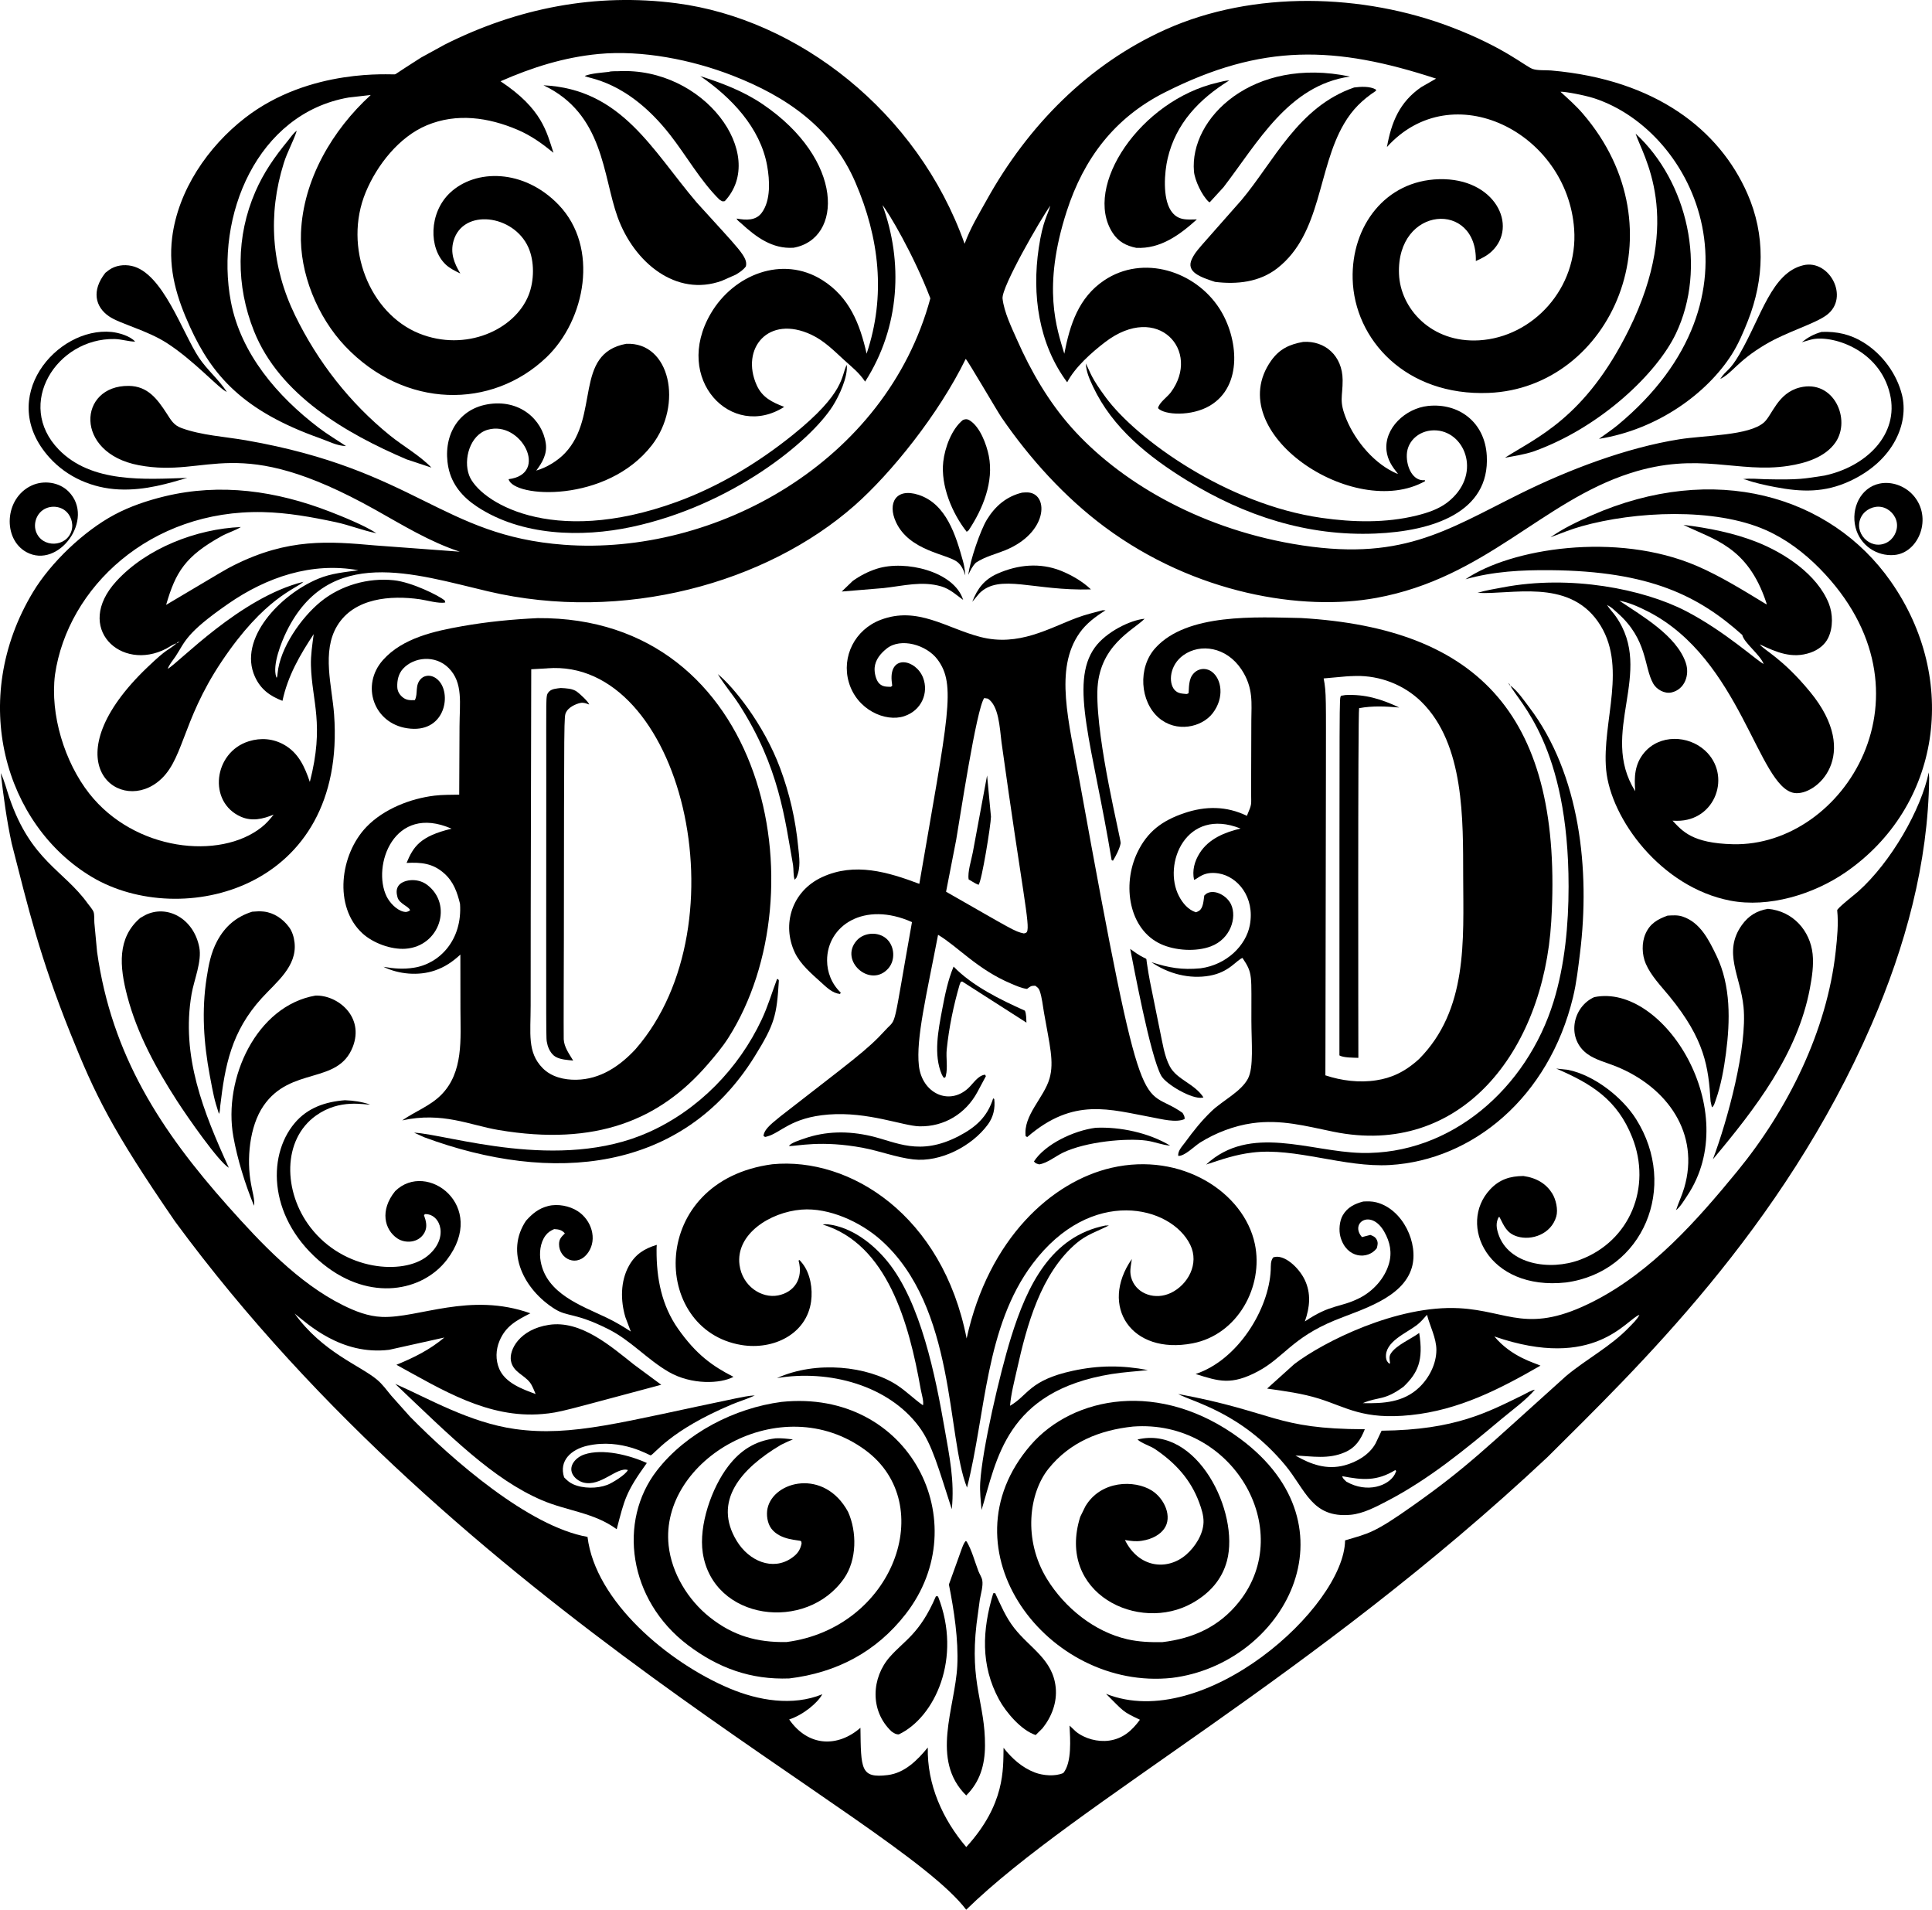
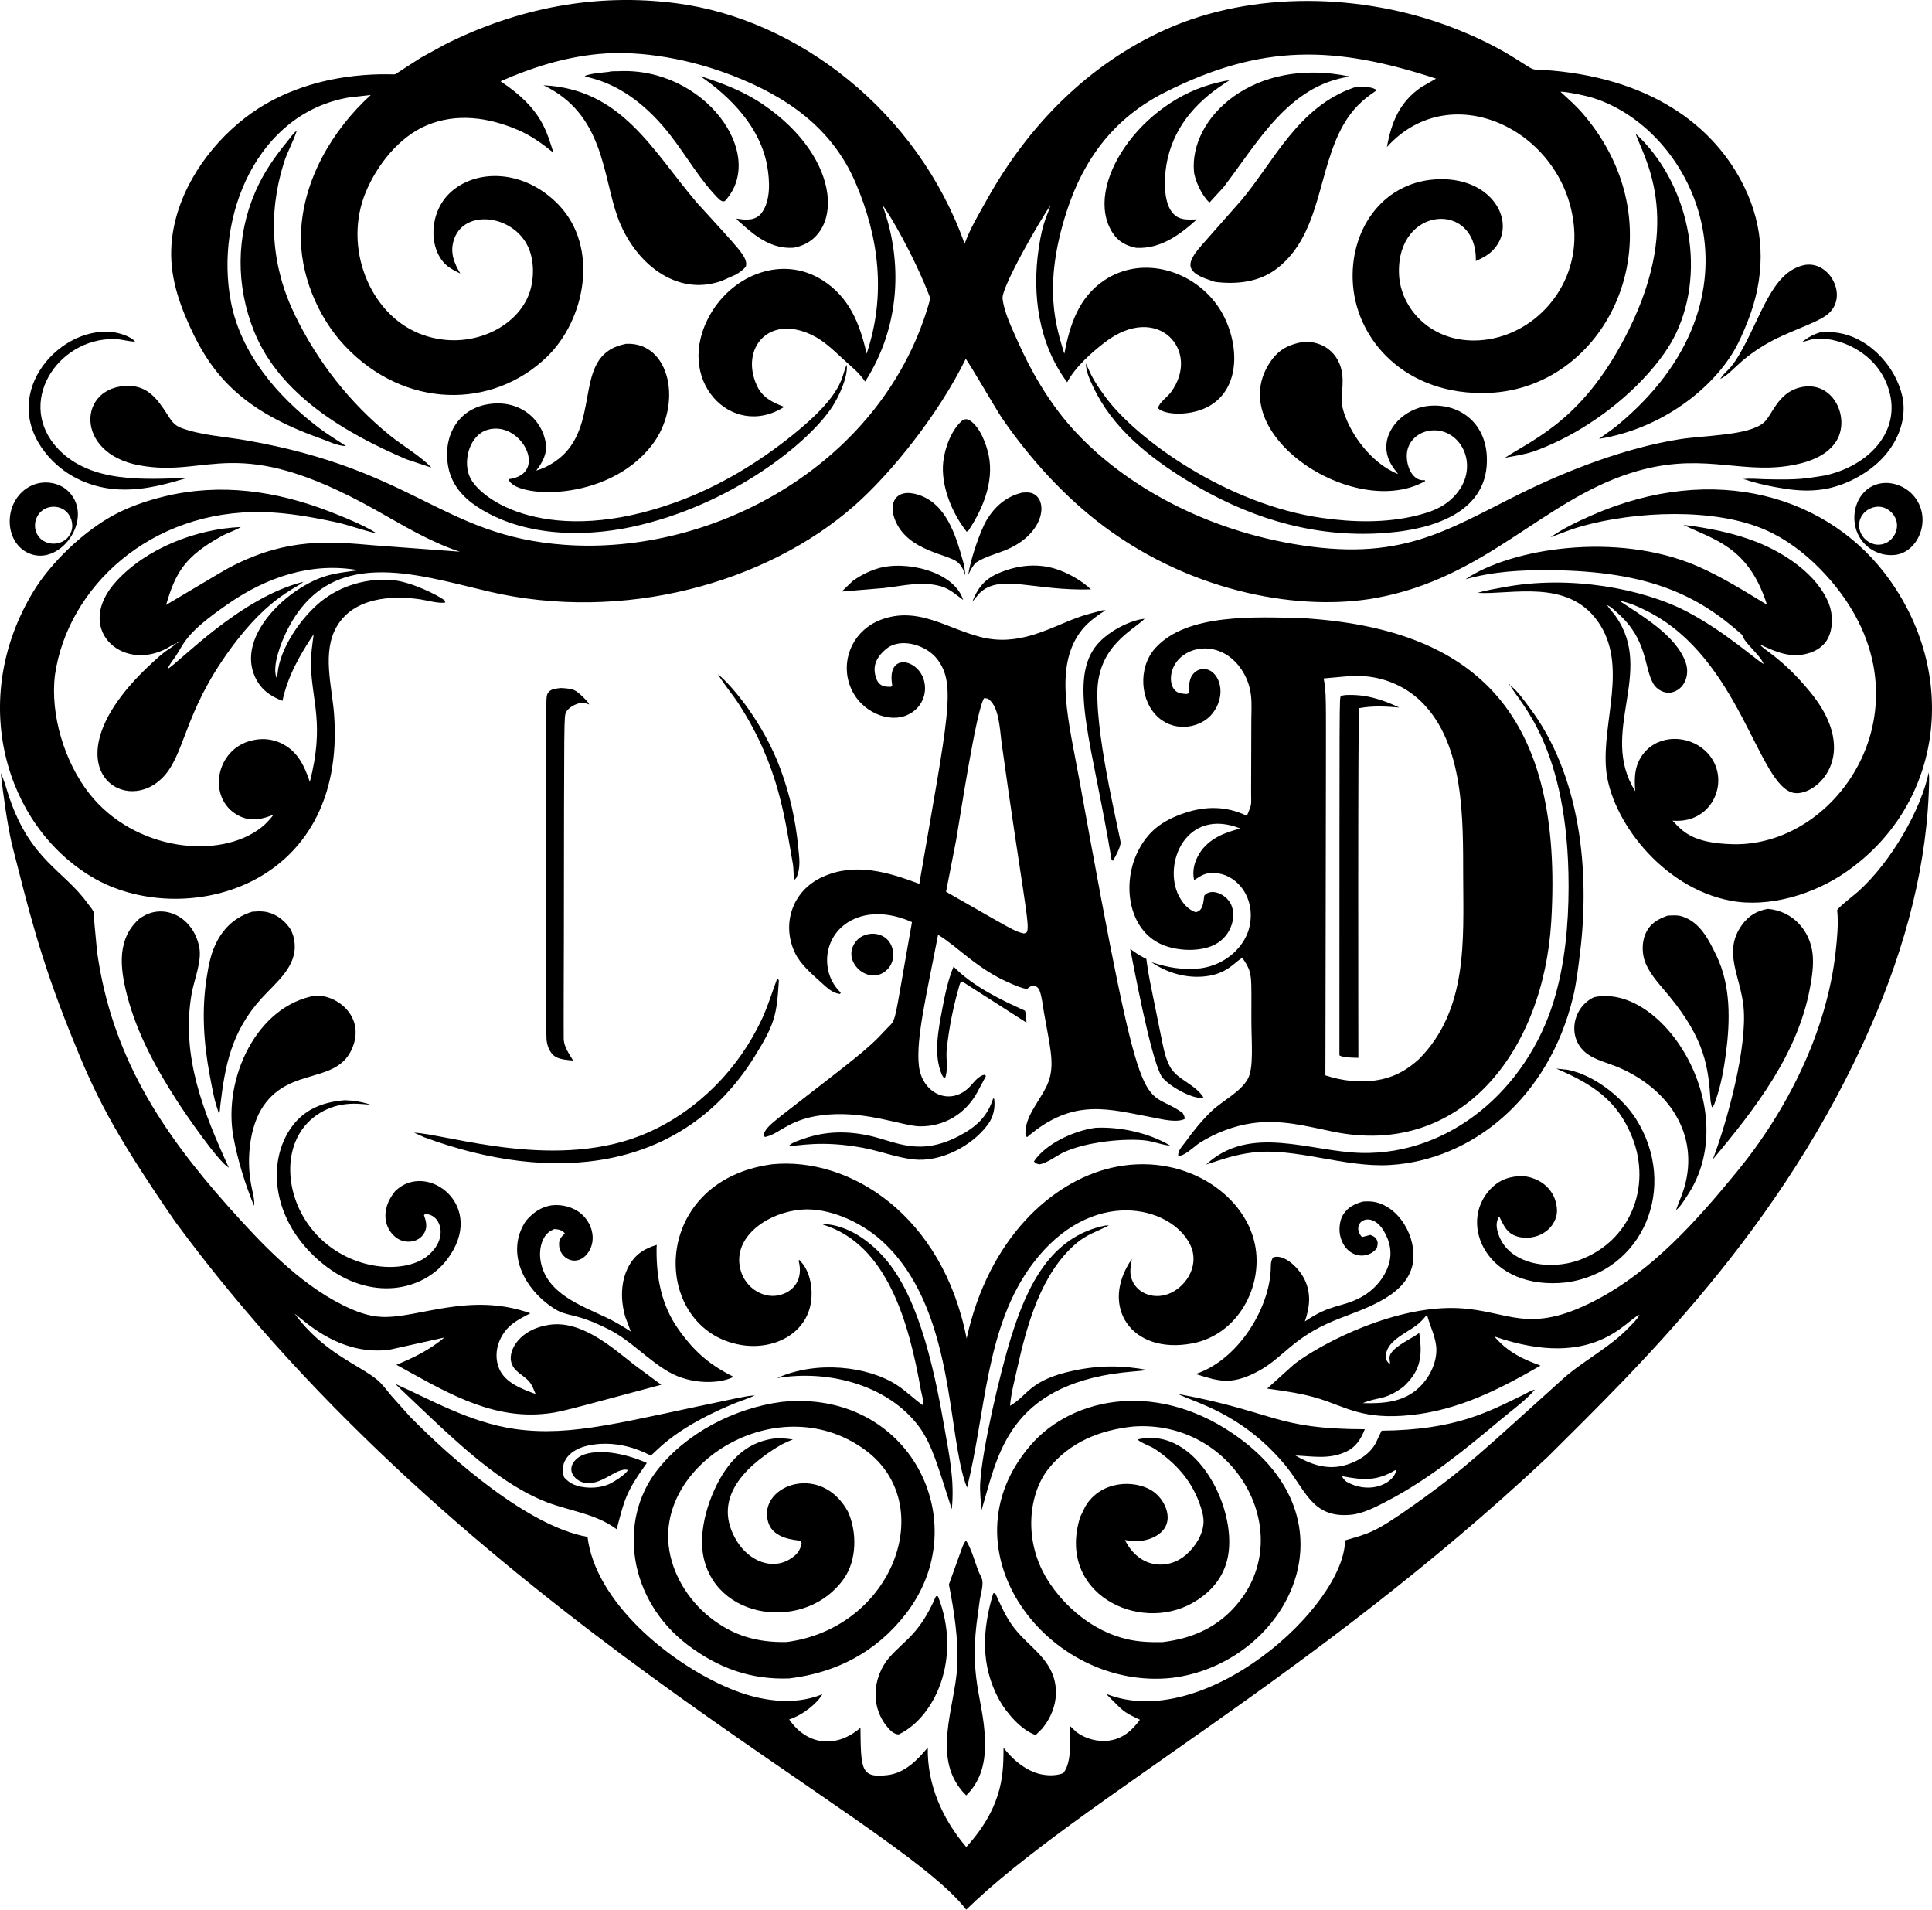
<svg xmlns="http://www.w3.org/2000/svg" version="1.1" id="Layer_1" x="0px" y="0px" viewBox="0 0 5000 4941.285" enable-background="new 0 0 5000 4941.285" xml:space="preserve">
  <g>
    <path d="M237.922,2269.198c229.966,137.095,659.886,34.132,626.707-420.66   c-5.332-73.032-32.414-162.11,7.827-229.045c43.736-72.741,139.089-79.705,214.534-68.884   c16.337,2.342,50.077,12.005,65.384,8.174l-1.429-5.184c-16.488-13.21-85.183-47.271-131.599-52.2   c-66.695-7.087-137.502,13.107-189.544,55.593c-50.215,40.995-105.344,119.573-111.42,185.61   c-0.429,4.694-0.51,6.929-2.306,11.362l-1.276-2.785c-10.225-30.388,13.046-89.134,26.643-116.905   c109.915-224.432,330.72-149.171,521.835-104.175c349.347,82.247,720.415-21.374,948.435-222.233   c94.318-83.085,217.322-235.574,287.535-379.185c4.76,3.03,81.165,134.64,92.859,151.696   c72.598,105.9,163.6,206.381,266.862,283.102c233.689,173.617,512.062,218.447,702.818,183.57   c282.741-51.678,428.654-249.382,657.388-322.776c178.053-57.126,277.793,1.48,409.436-18.914   c44.032-6.827,94.783-22.031,121.492-60.455c41.367-59.524-4.373-164.077-92.109-142.304   c-57.359,14.219-71.394,71.385-92.757,90.359c-38.842,34.501-151.826,33.014-218.999,43.654   c-137.776,21.82-287.993,79.26-412.477,140.972c-193.906,96.138-309.649,177.987-588.051,129.62   c-249.254-43.282-451.635-164.676-573.255-301.735c-58.92-66.404-104.701-145.344-140.38-226.269   c-14.266-32.347-33.435-71.231-37.455-106.665c-3.357-29.557,100.364-208.672,123.548-240.351   c-6.613,24.901-19.171,37.511-29.929,109.865c-17.878,120.109-0.424,247.795,73.649,347.098   c20.011-38.904,63.292-77.21,97.956-103.767c136.887-104.846,249.79,22.728,170.176,129.89   c-8.924,12.016-30.725,26.776-32.995,40.873c16.234,18.068,86.57,21.575,133.875-6.28   c86.479-50.915,73.805-175.901,25.011-251.576c-62.589-97.07-197.49-140.392-298.194-72.899   c-66.527,44.593-88.9,115.078-103.308,189.865c-19.351-65.588-57.879-169.971,6.204-368.445   c44.184-136.839,123.915-242.131,253.948-307.782c252.031-127.244,441.358-120.85,702.023-35.6l-38.674,22.189   c-55.822,38.615-76.874,90.013-88.517,154.837c169.157-187.677,466.855-37.761,484.534,212.417   c10.82,152.948-107.037,279.453-245.795,287.709c-123.722,7.377-204.072-82.263-207.514-171.763   c-6.807-176.884,202.535-190.699,198.85-33.414c14.985-6.765,28.98-13.54,41.113-24.97   c69.233-65.205,9.184-190.531-136.048-186.779c-139.307,3.581-227.494,121.507-223.841,258.3   c4.192,156.509,137.669,303.26,351.914,294.689c315.981-12.624,502.357-422.209,243.515-722.874   c-17.551-20.385-37.843-38.272-57.696-56.362c11.037-0.849,62.73,8.864,87.292,16.885   c265.254,86.624,459.877,515.337,60.802,845.699c-15.311,12.678-32.337,23.684-48.343,35.531   c153.099-24.425,279.883-118.535,343.348-217.902c17.184-26.904,30.388-57.976,42.102-87.635   c42.69-108.114,45.746-222.11-1.551-329.418c-72.144-163.699-235.676-294.454-507.651-318.189   c-13.939-1.216-35.128,0.53-47.833-3.933c-19.518-6.855-72.73-55.38-208.963-107.63   c-229.585-88.05-514.009-96.268-740.87,5.503c-200.621,89.999-356.731,249.832-462.717,440.365   c-22.605,40.645-42.108,72.092-57.644,114.088c-121.401-342.436-432.01-581.43-745.467-622.311   c-209.249-27.29-411.425,12.252-599.628,106.751l-61.501,33.72c-71.855,45.725-64.066,42.461-67.873,43.426   c-6.881,1.742-219.075-17.812-387.441,112.45C538.119,379.37,460.51,492.729,445.449,615.308   c-10.225,83.205,12.265,156.094,46.501,231.075c56.956,124.751,136.439,216.798,336.291,287.591   c23.289,8.246,43.413,19.489,67.267,20.261c-23.909-16.077-47.822-30.097-70.955-47.705   c-106.41-80.976-201.396-191.386-227.014-325.904c-42.221-221.733,68.155-487.241,304.618-528.287l57.379-6.546   c-99.619,90.987-175.039,219.159-180.595,356.518c-4.214,104.211,42.797,217.917,113.971,293.112   c154.419,163.131,380.129,164.051,521.284,29.113c101.028-96.58,137.148-284.612,31.577-394.527   c-89.853-93.529-215.397-93.538-281.49-30.75c-54.333,51.62-55.14,142.819-11.097,184.911   c10.71,10.241,24.893,17.041,38.103,23.465c-15.868-26.582-26.541-52.95-17.495-84.435   c24.243-84.313,155.019-68.58,193.406,16.506c16.439,36.45,15.536,86.95,0.872,123.89   c-35.832,90.264-163.495,147.612-283.347,99.18c-127.983-51.727-197.274-222.679-138.263-365.343   c29.128-70.399,86.517-143.431,158.345-173.334c77.399-32.222,159.248-20.365,234.468,11.65   c35.256,15.004,63.629,35.59,93.15,59.565c-17.882-53.59-28.669-113.184-137.074-185.034   c81.7-35.853,164.273-62.057,253.683-70.581c113.073-10.78,242.173,15.096,347.195,55.992   c139.263,54.232,256.382,134.568,317.403,275.858c62.113,143.829,79.547,293.857,29.148,443.62   c-17.408-77.537-44.654-146.431-114.645-190.477c-103.306-65.01-229.76-14.021-288.607,86.466   c-99.587,170.07,54.221,328.386,189.983,241.647c-31.036-12.01-56.827-24.087-71.302-56.44   c-41.996-93.877,29.53-182.932,141.635-130.308c33.205,15.582,58.251,41.189,84.91,65.572   c21.031,19.245,37.843,31.659,54.2,55.776c91.059-142.065,98.321-310.831,44.894-456.62   c14.706,16.981,80.815,128.15,123.925,241.127c-114.869,424.34-557.538,666.696-948.011,637.659   c-316.16-23.486-384.216-193.772-822.769-270.25c-54.307-9.47-115.936-12.822-167.707-31.919   c-20.005-7.378-27.082-20.883-38.031-37.786c-24.153-37.281-48.962-70.665-98.123-71.139   c-130.896-1.266-142.273,173.337,25.876,205.192c183.47,34.757,248.977-88.111,612.414,115.41   c71.088,39.812,140.661,82.853,218.591,108.41l-219.876-16.291c-118.645-10.481-223.892-19.21-364.573,51.22   c-20.409,10.216-22.67,11.787-175.651,102.695c24.65-84.951,49.409-125.689,143.303-177.758   c16.184-8.979,34.705-14.168,50.241-23.699c-114.691,4.883-243.575,54.348-322.21,140.048   c-111.094,121.074,12.229,235.635,128.977,174.62c8.49-4.439,17.536-11.301,26.648-13.684   c1.852-2.873,4.923-3.638,7.923-5.173c-2.689,2.281-4.408,4.413-7.923,5.173   c-25.706,21.908-19.84,8.915-75.326,61.889c-248.207,236.969-81.347,377.481,24.299,298.546   c70.447-52.639,61.126-154.333,167.794-313.515c111.637-166.633,192.233-187.289,211.565-206.157   c-163.633,40.347-323.112,210.244-351.067,225.121c3.867-11.342,13.638-22.153,20.261-32.205   c25.088-38.085,25.13-59.138,136.324-136.135c99.032-68.568,215.978-108.706,336.822-86.67   c-35.603,5.005-69.603,7.816-103.145,21.628c-98.923,40.735-209.055,156.042-164.661,253.765   c14.796,32.577,38.751,50.042,71.302,62.481c13.76-64.297,44.766-118.17,80.823-172.564   c-3.541,26.715-7.842,54.128-7.133,81.144c2.412,92.505,35.611,152.327-2.868,301.209   c-13.199-38.797-29.097-74.955-66.527-96.124c-28.49-16.113-60.236-18.664-91.155-9.112   c-91.657,28.297-107.149,157.601-20.383,195.457c28.628,12.495,57.093,5.699,84.435-5.668   c-9.602,12.123-19.118,23.179-31.302,32.807c-108.173,85.503-328.818,61.442-445.761-87.149   c-63.898-81.195-101.843-204.269-88.859-307.531c32.769-225.716,246.464-427.302,538.222-420.818   c63.567,1.413,126.074,12.735,188.09,25.949c35.786,7.622,70.134,21.745,105.665,28.71   c-30.786-20.182-88.859-43.587-121.089-56.052c-138.099-53.409-282.204-74.522-427.64-39.23   c-44.378,10.771-89.37,25.934-129.725,47.531c-78.899,42.225-164.293,123.507-210.446,200.111   C-82.506,1810.731,12.354,2134.71,237.922,2269.198z" />
    <path d="M1600.178,184.214c-6.036,0.308-18.903-0.458-24.25,1.719c-20.128,2.416-43.684,3.421-62.71,10.5   c7.266,7.352,109.251,9.855,220.739,152.19c42.495,54.263,78.772,119.29,127.711,167.637   c6.342,3.898,6.924,5.817,14.082,4.159C1987.487,399.976,1822.514,172.845,1600.178,184.214z" />
    <path d="M3089.99,443.886c1.99,22.439,20.745,62.123,37.822,77.935l2.827,1.694l35.807-39.123   c88.731-115.574,168.365-263.841,327.138-286.295C3242.621,145.213,3077.742,305.658,3089.99,443.886z" />
    <path d="M1906.362,565.49c0.985,4.133,7.847,8.837,11.01,11.745c39.297,36.08,81.112,67.384,136.278,63.766   c127.766-22.677,131.941-227.783-79.884-371.389c-49.664-33.671-104.68-54.547-161.487-72.683   c79.996,54.755,155.202,133.16,173.039,231.65c6.781,37.439,9.909,90.155-14.092,122.13   C1955.973,571.028,1931.417,570.011,1906.362,565.49z" />
    <path d="M2879.455,602.491c14.888,22.96,34.807,33.399,61.093,38.806c62.726,3.159,112.431-33.423,156.977-73.613   c-26.061,0.453-50.402,3.838-67.802-23.592c-20.985-33.082-16.347-97.869-7.771-134.395   c21.281-90.674,81.96-153.684,159.421-201.598c-10.107,0.201-20.934,3.493-30.781,5.773   C2951.804,259.914,2801.483,482.276,2879.455,602.491z" />
    <path d="M1406.48,220.665c156.633,74.181,153.207,234.303,191.932,341.213   c42.439,117.217,151.479,207.449,269.637,164.717l36.394-16.077c10.316-6.382,18.439-11.372,25.939-21.23   c5.667-24.607-17.826-44.271-127.201-165.217C1687.368,388.038,1608.981,230.494,1406.48,220.665z" />
    <path d="M3144.49,729.366c56.557,6.984,115.038,0.821,161.391-35.475   c114.619-89.746,103.43-255.943,172.391-373.585c21.74-37.092,47.47-62.169,83.124-85.606l-0.883-3.215   c-15.414-8.657-38.797-7.35-55.945-5.132c-145.006,49.718-207.676,191.51-291.939,291.734   c-113.332,128.992-117.161,130-127.808,151.568C3067.407,704.929,3109.679,717.732,3144.49,729.366z" />
    <path d="M768.031,338.341c-8.776,5.829-16.531,17.895-23.296,26.136c-34.144,41.598-62.343,81.93-83.864,131.487   c-50.378,115.981-50.312,243.565-3.531,360.715c66.134,165.605,238.514,265.025,394.859,331.893l64.348,21.342   c-31.128-32.291-72.823-55.185-107.609-83.379c-103.879-84.195-186.656-190.299-245.152-310.27   c-61.578-126.293-71.282-260.985-29.194-394.757C743.615,392.812,758.715,367.121,768.031,338.341z" />
    <path d="M3894.881,1184.287c24.817-4.434,50.465-8.306,74.405-16.347   c173.017-62.133,319.084-202.239,367.929-304.791c81.019-170.08,30.572-393.171-104.227-517.344   c17.769,55.973,126.372,216.728-17.592,507.513C4102.467,1081.437,3976.95,1131.657,3894.881,1184.287z" />
-     <path d="M281.647,818.178c28.811,19.98,98.029,35.676,150.908,69.899   c71.499,46.272,135.469,118.933,154.436,125.961c-20.363-31.776-51.062-56.843-72.323-88.802   c-42.741-64.257-93.568-220.274-174.362-237.28c-19.745-4.153-41.227-1.306-58.005,10.475l-9.658,7.464   C236.305,752.047,246.538,793.83,281.647,818.178z" />
    <path d="M4502.08,916.037c-27.021,46.603-33.879,39.453-50.107,64.486c32.073-15.734,43.564-45.395,115.711-88.502   c57.137-34.139,129.483-53.87,160.243-77.277c59.684-45.394,6.292-144.375-60.868-128.456   C4584.944,705.753,4558.434,818.9,4502.08,916.037z" />
    <path d="M307.182,1266.329c69.921,3.411,131.392-16.724,177.425-29.822c-108.989,3.416-247.506,14.431-332.723-73.486   c-113.503-117.122-5.249-288.56,144.541-285.811c17.947,0.332,36.203,6.556,53.313,6.74   c-12.355-14.531-42.709-23.22-60.966-25.031c-141.517-14.01-299.999,170.46-160.798,324.955   C173.841,1234.778,238.879,1263.003,307.182,1266.329z" />
    <path d="M4714.308,858.791c-20.699,5.873-34.378,13.485-51.267,26.658l23.092-6.536   c50.476-14.065,177.533,22.668,205.157,140.956c24.39,104.396-61.997,187.755-169.458,210.642   c-53.377,8.092-64.077,11.445-153.441,9.424c-18.653-0.423-38.965-2.837-57.333-0.209l6.102,1.138   c24.102,8.725,50.924,14.419,76.103,19.261c69.435,13.357,128.722,14.99,194.141-15.332   c114.431-53.032,152.947-150.832,134.926-223.091c-13.786-55.296-51.358-105.859-99.956-135.89   C4788.728,865.016,4753.666,857.246,4714.308,858.791z" />
    <path d="M3745.348,1300.325c-22.531,17.291-51.649,26.812-78.92,33.547c-80.154,19.791-164.977,17.684-246.193,6.097   c-244.709-34.913-477.832-202.592-558.362-311.459c-38.665-52.251-39.188-63.153-51.7-88.175   c0.735,21.541,9.653,41.057,18.679,60.215c50.261,106.714,143.277,181.411,244.173,243.234   c148.676,91.114,310.307,143.992,486.325,136.747c147.411-6.055,296.761-54.177,288.424-201.437   c-4.971-87.575-73.133-137.053-152.054-128.752c-58.727,6.181-114.224,58.281-107.369,116.216   c2.735,23.123,14.291,40.741,28.72,58.215l0.123,1.47c-58.272-23.786-108.63-83.348-132.543-141.069   c-20.169-48.714-9.64-57.992-9.918-101.982c-0.395-62.916-46.115-102.379-102.323-98.522   c-35.481,6.321-61.369,18.383-82.787,48.69c-131.098,185.504,214.682,414.966,398.476,311.561l-0.607-2.551   c-30.089,3.62-48.041-32.832-46.654-66.328c1.531-37.04,35.539-65.784,77.711-62.328   C3794.36,1119.94,3835.51,1231.136,3745.348,1300.325z" />
    <path d="M1412.511,1147.286c-8.866-61.786-68.201-116.011-151.972-100.941   c-77.69,13.966-115.647,85.384-100.15,163.181c8.847,44.409,37.128,76.925,74.262,101.43   c114.706,75.7,269.79,80.353,400.456,52.368c258.554-55.383,461.258-220.339,519.958-312.684   c16.638-26.174,39.7-75.496,36.358-106.747c-15.413,29.16-2.235,70.668-139.334,181.131   c-89.951,72.471-192.013,134.012-300.791,173.646c-327.085,119.178-512.313-3.207-537.132-68.578   c-15.791-41.576,2.368-104.942,47.868-118.104c86.761-25.104,160.01,115.021,54.19,127.829   c12.492,48.545,253.735,62.814,370.624-87.654c81.538-104.971,47.732-268.136-66.491-262.561   c-136.339,25.533-67.512,187.204-158.079,282.729c-19.097,20.143-47.822,37.689-74.506,45.261   C1403.506,1196.874,1416.425,1174.608,1412.511,1147.286z" />
    <path d="M2510.331,1088.27c-7.747-4.942-11.971-3.986-18.439-1.515c-29.021,23.393-46.633,71.624-50.73,107.798   c-7.01,61.914,22.746,133.268,60.659,181.417l5.102-3.995c36.919-55.537,65.445-125.538,52.032-192.738   C2553.072,1149.781,2536.419,1104.918,2510.331,1088.27z" />
    <path d="M68.534,1428.622c82.778,45.07,178.896-86.112,108.911-156.77c-24.21-24.443-64.409-30.039-95.622-15.572   C10.96,1289.124,6.494,1394.843,68.534,1428.622z M96.722,1335.775c14.445-26.677,48.304-30.862,69.36-16.465   c16.733,11.44,24.829,34.128,19.119,53.578c-12.844,43.752-76.672,45.605-92.007,2.633   C88.58,1362.589,90.205,1347.811,96.722,1335.775z" />
    <path d="M4864.323,1251.254c-49.674,10.316-74.468,64.766-62.217,113.431   c11.608,46.108,54.798,75.311,100.404,71.334c63.509-5.537,100.234-97.287,48.568-154.892   C4929.378,1256.933,4895.229,1244.835,4864.323,1251.254z M4909.167,1354.02c2.577,20.396-9.176,41.878-27.858,50.668   c-41.963,19.744-86.385-27.566-64.041-68.204c9.927-18.054,32.082-28.478,52.32-24.617   S4906.585,1333.579,4909.167,1354.02z" />
    <path d="M4893.071,1504.078c-155.686-221.859-456.459-310.643-775.151-170.079   c-35.388,15.607-73.587,33.684-105.18,56.185c26.393-9.954,52.904-20.791,80.068-28.429   c138.739-38.992,344.322-48.844,476.651,9.597c52.787,23.312,99.654,58.766,139.957,99.721   c315.072,320.189,63.108,720.045-224.417,713.313c-106.324-2.474-131.15-34.4-156.472-60.894l11.408,0.265   c100.436,0.776,142.077-118.371,72.634-181.84c-43.746-39.978-117.721-42.137-157.594,5.816   c-24.736,29.756-25.97,63.001-22.981,99.558c-95.749-152.009,51.792-307.423-50.551-452.748   c-7.144-10.143-15.889-18.638-22.486-29.25c12.363,6.441,15.169,10.088,27.771,21.271   c77.446,68.735,67.367,138.612,91.634,181.901c8.679,15.485,29.526,27.373,47.644,23.184   c34.29-7.925,47.652-45.647,36.547-77.43c-24.526-70.149-112.982-120.334-171.682-159.941   c25.394,4.546,51.046,16.225,73.925,27.893c240.591,122.739,285.426,454.626,378.599,469.61   c56.219,9.043,176.272-97.29,41.19-261.515c-72.402-88.021-119.869-108.086-130.247-122.915   c43.041,20.184,83.261,37.934,131.17,21.291c19.399-6.735,36.94-19.541,45.981-38.403   c12.796-26.695,12.245-62.093,1.214-89.353c-30.266-74.813-113.915-129.798-186.013-158.339   c-60.42-23.919-125.711-36.455-189.988-44.496c77.77,38.424,165.871,54.818,214.406,201.049   c0.975,2.939,0.741,1.812,0.684,4.868c-57.098-34.751-119.155-73.353-180.488-99.696   c-208.585-89.588-482.502-44.994-598.597,34.526c72.517-20.373,144.763-24.174,219.698-23.49   c259.128,2.353,384.936,67.689,496.585,167.579c4.484,20.558,45.797,50.436,55.312,75.027   c-14.581-5.94-99.582-84.209-201.478-136.957c-109.124-56.488-298.741-94.721-474.182-61.011   c-21.551,4.143-43.868,7.459-64.802,14.056c86.213,5.455,232.838-37.963,311.597,74.277   c79.267,112.956,9.505,258.882,21.245,383.486c11.976,127.066,141.994,303.917,321,338.541   c99.839,19.311,215.723-16.317,297.996-72.797C5021.953,2088.432,5072.054,1759.14,4893.071,1504.078z" />
    <path d="M2376.825,1280.248c-58.624-18.825-80.549,22.03-58.104,70.598c34.888,75.485,133.387,82.346,159.375,103.634   c10.56,8.655,16.145,21.549,20.063,34.357c-0.138-0.452-0.45-17.089-6.058-37.214   C2473.851,1386.107,2449.356,1303.539,2376.825,1280.248z" />
    <path d="M2663.441,1274.447c-5.97-0.806-12.143-0.255-18.128,0.199c-40.521,9.72-70.032,34.996-91.466,70.267   c-16.103,26.508-43.177,103.77-47.827,142.426c5.561-11.826,10.291-22.092,19.664-31.526   c24.657-16.025,48.502-21.098,75.042-31.776C2710.84,1379.745,2714.608,1281.36,2663.441,1274.447z" />
    <path d="M2206.882,1503.149l-28.526,27.445l108.522-9.036c52.512-5.81,98.635-18.788,148.972-4.362   c22.771,6.842,38.138,21.536,56.797,35.062c-22.879-73.841-149.883-104.017-222.973-80.802   C2246.72,1478.746,2226.485,1489.267,2206.882,1503.149z" />
    <path d="M2581.94,1484.047c-34.353,15.138-52.343,38.445-65.767,73.129l18.347-21.898   c52.537-52.356,139.879-5.924,288.786-10.235c-21.547-20.961-52.573-38.282-77.858-48.322   C2691.426,1455.266,2634.344,1460.955,2581.94,1484.047z" />
    <path d="M2379.202,2286.903c-81.721-30.822-167.177-56.2-251.209-17.572   c-79.055,36.34-105.136,122.957-70.971,195.371c14.363,30.439,43.184,54.71,67.838,77.037   c14.828,13.426,29.461,28.061,49.077,30.087l1.959-3.479c-24.027-22.901-35.296-53.386-35.399-83.022   c-0.306-90.283,95.817-154.762,219.698-99.451c-51.527,288.487-37.775,245.463-68.073,278.683   c-48.535,53.276-85.92,78.686-272.351,223.932c-14.612,12.812-42.435,30.965-43.797,50.756   c5.429,3.225,2.791,2.949,9.153,1.317c35.278-9.071,61.006-49.171,159.227-56.802   c101.673-7.902,192.893,29.574,235.014,30.526c64.267,1.444,119.895-32.832,149.987-88.451l22.143-41.348   l-2.311-3.827c-18.587,2.388-30.245,22.837-43.266,34.878c-50.162,46.388-120.068,12.883-127.875-58.486   c-7.638-69.858,19.262-179.943,49.664-338.291c51.895,30.956,101.595,89.595,189.366,126.471   c12.582,5.286,27.342,12.072,40.945,13.485c8.857-6.556,9.648-8.184,21.097-8.229   c5.78,4.357,8.867,5.852,11.475,13.087c6.163,17.117,8.051,38.689,11.28,56.817   c14.508,83.258,26.698,126.759,14.271,170.248c-14.215,49.736-68.511,95.257-61.751,149.217l4.102,2.148   c120.258-103.87,213.419-71.1,324.276-50.736c22.965,4.219,60.991,14.393,83.027,4.189   c0.285-7.347-1.786-9.582-5.296-15.903c-109.484-77.889-98.602,69.567-265.979-855.341   c-28.828-158.861-66.432-293.062-0.577-386.451c17.623-24.985,41.618-42.588,67.16-58.654h-7.98   c-21.827,5.959-44.021,11.133-65.241,19.031c-73.232,27.264-151.309,75.575-250.606,49.975   c-88.139-22.72-162.656-80.527-258.091-44.353c-66.888,25.356-101.671,95.311-82.512,161.335   c20.858,71.898,95.043,103.903,143.151,88.114c46.101-15.133,63.787-61.391,49.2-99.389   c-18.49-48.171-87.288-61.553-81.415,7.566c1.412,16.442,3.086,11.477-2.225,15.74   c-11.689-0.413-20.475,0.179-29.496-8.245c-9.265-8.648-13.363-28.95-12.332-41.19   c1.76-20.847,15.408-36.904,31.133-49.526c36.384-29.187,103.129-9.727,131.405,28.011   C2475.296,1771.84,2453.814,1852.588,2379.202,2286.903z M2474.591,2173.115   c8.97-51.164,52.44-340.128,72.573-366.96l9.505,1.51c27.955,18.696,30.383,72.774,35.235,112.87   c53.477,384.843,74.63,473.794,65.807,490.462c-1.801,3.388-4.561,3.204-7.929,4.25   c-24.31-5.164-28.269-9.251-201.361-107.951L2474.591,2173.115z" />
    <path d="M3366.999,1599.085c-115.398-2.251-295.014-13.128-376.951,77.603   c-46.258,51.234-39.527,138.723,8.623,180.457c45.498,39.428,111.321,25.087,139.656-11.643   c31.384-40.694,23.005-89.091-2.286-107.568c-15.445-11.286-38.689-9.611-51.475,10.464   c-9.741,15.291-7.3,42.811-8.755,45.077c-1.005,1.566-3.403,1.505-5.102,2.255   c-12.016-1.184-22.613-1.107-31.098-10.873c-16.339-18.788-12.617-64.328,23.205-89.756   c43.751-31.056,111.093-21.351,149.911,36.858c31.976,47.944,25.777,89.332,25.71,131.752   c-0.441,151.125-0.316,111.487-0.577,185.314c0.092,36.045,2.892,28.947-10.924,61.894   c-52.883-25.664-107.236-25.745-162.605-6.862c-56.486,19.261-94.839,47.404-120.803,101.619   c-40.58,84.73-21.442,199.508,60.772,237.075c37.164,16.98,90.94,20.439,129.467,5.888   c50.94-19.248,67.64-74.319,52.445-108.038c-9.965-22.127-41.165-40.236-62.174-29.337   c-2.898,1.5-5.087,3.74-7.409,5.97c-1.821,11.556-2.337,32.505-13.5,39.404   c-3.73,2.306-4.418,2.393-8.184,3.832c-20.036-6.48-34.383-23.7-43.848-41.98   c-42.877-82.758,18.184-231.037,159.421-174.712c-40.848,9.806-82.369,26.337-105.838,63.649   c-13.148,20.903-19.766,44.644-14.434,69.21c10.489-2.963,23.464-23.04,63.261-16.745   c49.177,7.771,94.802,61.243,81.011,134.099c-9.851,51.989-59.418,102.396-127.767,111.476   c-48.159,4.46-81.293-1.235-126.885-15.898c43.44,29.975,98.486,44.424,150.921,34.955   c50.604-9.144,68.78-39.98,84.731-45.914c27.691,41.06,22.577,44.16,23.052,161.768   c0.096,57.651,6.494,121.206-8.857,150.487c-17.669,33.715-65.945,57.154-93.573,83.532   c-26.587,25.383-47.542,51.878-69.124,81.42c-7.199,9.862-19.48,22.061-17.669,34.985   c16.643,1.025,42.169-25.531,56.476-34.475c40.088-25.057,87.986-43.46,134.89-50.062   c74.358-10.475,138.329,7.286,209.927,21.97c329.495,67.574,543.751-206.787,563.974-543.979   C4046.398,1854.557,3829.164,1625.998,3366.999,1599.085z M3672.265,2740.38   c-38.097,34.672-73.288,49.139-110.476,54.792c-43.588,6.888-89.93,1.087-131.594-12.74   c-0.292-3.275,0.071,60.617,1.28-780.019c0.015-193.826,1.345-210.04-5.852-247.03   c73.12-6.578,54.434-5.268,83.134-6.352c62.577-1.316,124.793,22.705,169.554,66.567   c112.339,110.079,107.93,306.393,108.385,452.319C3787.206,2433.625,3799.017,2612.858,3672.265,2740.38z" />
-     <path d="M1188.436,2056.133c-21.016,0.454-42.807,0.01-63.669,2.505c-62.761,7.505-131.707,34.659-176.075,80.603   c-69.005,71.466-85.94,206.801-10.505,275.933c27.266,24.985,73.996,42.236,111.17,39.649   c88.567-6.159,123.68-114.658,55.756-165.58c-25.806-19.342-63.551-13.051-74.205,3.072   c-6.061,9.163-4.883,19.138-2.199,29.276c4.541,17.169,30.878,24.143,32.48,33.96   c-6.735,3.949-9.495,5.153-17.301,3.23c-17.883-4.413-35.506-23.296-43.353-39.317   c-38.386-78.408,18.451-241.053,168.095-175.248c-82.024,19.621-98.917,46.792-116.451,88.573   c37.715-1.913,68.175,0.72,97.849,27.455c23.878,21.516,33.042,48.098,40.491,78.098   c6.566,93.742-52.966,155.565-119.844,165.641c-26.922,4.239-50.256,2.35-78.241-2.388   c39.542,19.444,90.614,23.878,132.446,9.648c26.404-8.985,46.128-22.444,66.542-41.302l0.199,141.426   c0.087,76.022,8.561,163.079-50.026,221.79c-28.812,28.878-67.802,42.73-100.578,65.772   c104.183-22.785,174.983,12.372,248.698,24.847c253.274,42.864,417.995-26.408,541.479-169.345   c19.123-22.133,38.485-44.996,54.159-69.7c239.755-377.849,96.998-1089.787-493.856-1085.356   c-65.629,3.153-130.099,9.337-194.881,20.791c-71.838,12.699-154.579,30.552-205.34,87.476   c-58.511,65.598-24.12,164.016,62.818,176.768c95.522,14.524,115.089-84.295,82.782-121.625   c-15.948-18.429-36.197-16.868-46.108-7.653c-18.393,17.113-7.857,38.878-17.148,56.414   c-12.715,0.577-22.695,0.474-32.679-8.352c-7.816-6.908-12.347-15.036-12.76-25.552   c-0.668-17.117,3.071-34.536,15.021-47.439c28.103-30.361,83.355-36.408,118.028-1.618   c37.961,38.092,28.168,91.374,28.016,151.028L1188.436,2056.133z M1373.317,2601.633   c0.115-255.913-0.149-82.8,1.531-869.97l40.337-2.255l1.189-0.194   c347.036-27.366,512.001,660.043,228.555,985.241c-40.955,44.164-91.134,78.185-153.329,79.333   c-31.419,0.576-64.772-7.158-87.415-30.307C1364.154,2722.571,1373.339,2674.278,1373.317,2601.633z" />
    <path d="M2962.242,1600.983c-36.388,3.181-99.449,33.776-128.722,74.205c-67.067,92.632-5.348,254.427,43.343,550.249   l3.382,1.643c7.097-11.051,18.037-32.582,19.95-45.337c1.404-9.393-62.752-260.983-60.256-392.17   C2842.2,1670.342,2933.172,1630.696,2962.242,1600.983z" />
    <path d="M2019.098,1987.877c-42.86-115.229-122.246-212.001-161.426-243.708   c18.842,30.765,37.517,51.282,55.087,78.568c104.165,161.726,118.388,296.615,139.589,414.992   c1.755,11.22,0.393,28.541,4.311,38.557l4.317-5.066c12.107-26.506,7.413-52.659,4.658-80.838   C2058.773,2120.18,2043.665,2053.924,2019.098,1987.877z" />
    <path d="M3903.642,1767.266c1.663,2.796,2.464,5.424,5.346,7.036   C3907.371,1771.772,3906.126,1769.001,3903.642,1767.266z" />
    <path d="M3957.183,1829.42c-13.571-17.837-29.353-41.317-47.45-54.807l-0.745-0.311   c20.808,41.978,150.686,154.609,150.493,519.652c-0.056,98.385-9.547,202.09-38.552,296.658   c-69.567,226.816-267.375,397.949-497.687,392.538c-133.737-3.143-287.867-75.609-401.813,30.057   c43.141-14.048,74.59-25.461,119.548-31.026c110.995-13.755,237.882,39.256,356.312,32.225   c213.577-12.699,411.079-174.533,473.753-434.354c9-37.307,13.398-76.7,18.092-114.742   C4115.388,2252.614,4089.661,2003.517,3957.183,1829.42z" />
    <path d="M1416.17,2700.135c2.24,12.286,10.352,27.715,21.48,34.154c13,7.525,31.031,8.342,45.7,9.801   c-10.972-18.131-23.125-34.482-24.449-54.868c-0.51-7.853,0.382-257.932,0.383-258.331   c0.754-591.134,0.097-576.081,5.893-588.25c5.811-12.204,24.602-21.439,37.266-23.857   c7.99-1.52,14.975,1.321,22.322,4.143c-1.505-7.128-25.164-28.684-31.842-33.399   c-11.694-8.25-27.95-8.582-41.639-9.342c-10.48,1.316-24.914,1.852-31.827,10.98   c-7.785,10.283-5.487,8.986-5.73,220.305C1413.56,2740.22,1412.759,2681.436,1416.17,2700.135z" />
    <path d="M3481.792,1798.369l-11.414,1.924c-4.406,11.794-3.678-39.256-3.964,930.531   c10.801,6.204,36.021,5.776,49.026,6.291c-0.058-12.122-1.523-893.798,1.964-904.766   c35.016-6.495,68.552-4.648,103.844-1.704C3575.436,1808.925,3533.038,1795.859,3481.792,1798.369z" />
    <path d="M4808.366,2307.153c-8.025,7.143-54.256,43.154-53.715,48.251c3.664,34.291-0.107,71.879-3.857,106.165   c-22.541,206.167-124.263,409.905-254.979,569.306c-104.757,127.732-220.815,258.846-370.082,335.485   c-171.306,87.952-220.523,25.437-349.399,18.52c-161.182-8.643-351.424,87.17-426.533,144.452l-70.506,63.522   c45.256,6.479,91.088,12.459,134.824,26.189c70.776,22.227,114.13,55.144,236.928,42.383   c124.42-12.934,229.034-66.552,335.654-127.905c-14.408-7.197-74.355-21.759-119.293-75.527   c260.442,90.006,341.8-45.177,375.394-55.879c-5.623,11.699-16.903,21.914-25.873,31.312   c-48.557,50.878-110.65,82.41-164.059,127.099c-211.476,189.815-255.08,235.355-396.736,335.597   c-100.836,71.357-113.581,71.193-175.064,89.481c-2.295,172.5-365.26,498.518-618.689,397.018   c46.836,46.437,41.393,45.235,87.741,67.082c-20.332,27.889-43.847,48.935-79.67,54.006   c-29.108,4.118-62.971-4.79-85.879-23.225l-16.602-15.668c1.719,33.847,6.454,95.68-16.143,122.788   c-21.148,9.347-52.486,6.699-73.639-1.367c-33.169-12.653-59.389-36.322-81.007-63.894   c-1.101,54.994,4.717,145.828-96.497,256.78c-61.394-72.048-101.588-161.661-99.563-257.591   c-26.602,32.557-59.552,65.94-103.716,71.348c-70.456,8.631-69.124-15.267-70.593-122.339   c-58.368,50.899-134.721,49.863-184.432-21.541c37.188-12.115,74.22-43.608,85.777-65.246   c-76.797,31.465-165.518,16.281-239.907-15.021c-158.38-66.639-347.384-224.954-367.767-392.109   c-152.679-26.985-350.34-200.178-459.089-310.832l-48.674-54.47c-11.694-14.225-22.924-29.817-37.093-41.654   c-43.869-36.672-141.255-70.983-213.06-170.865c32.985,26.142,120.576,108.862,244.565,93.711l142.916-31.771   c-38.444,32.102-77.935,51.557-124.063,70.552c117.563,64.348,237.198,139.518,377.736,127.38   c46.895-4.054,54.372-8.309,307.607-75.7l-70.343-51.995c-59.838-47.363-137.446-115.681-220.361-103.017   c-75.985,11.601-103.832,64.795-98.206,93.558c5.633,28.791,33.465,35.266,49.067,55.567   c6.337,8.25,10.541,20.271,14.74,29.822c-34.261-12.455-78.583-28.669-94.149-64.991   c-9.929-23.179-9.066-49.404,0.622-72.471c16.465-39.179,44.623-53.129,79.889-71.409   c-156.708-55.857-289.593,13.188-384.124,9.373c-36.138-1.459-69.241-14.613-101.262-30.501   c-114.864-56.991-212.494-160.982-296.745-255.54c-174.178-195.503-301.49-390.624-339.192-658.318l-7.041-75.272   c-0.578-7.643,0.374-21.291-2.006-28.026c-2.37-6.704-11.081-16.383-15.361-22.311   c-62.497-86.51-146.272-109.941-202.325-272.576c-7.388-21.439-12.72-44.2-22.563-64.649   c7.038,60.69,15.371,122.349,28.272,182.105c43.501,169.747,72.078,291.938,151.772,490.723   c63.922,159.447,106.513,248.265,271.019,487.478C1194.68,4168.678,2317.9,4699.822,2500.52,4941.285   c284.615-277.544,895.941-600.297,1504.251-1171.015c227.358-226.602,608.862-589.172,838.759-1119.372   c87.247-201.213,146.815-417.625,149.1-638.108l-1.02-14.225   C4971.877,2094.229,4894.44,2230.506,4808.366,2307.153z M3672.76,3589.992   c-40.909,38.873-92.701,41.675-145.972,40.562c41.625-17.636,54.982-5.399,105.583-42.577   c37.139-35.757,51.92-67.78,40.516-139.089c-20.842,15.567-58.828,31.225-72.93,52.45   c-5.97,8.99-3.755,15.541-2.475,25.511l-2.056,1.735c-5.179-5.194-7.674-8.256-8.414-15.766   c-4.02-40.96,52.287-63.226,79.451-84.007c9.939-7.607,18.332-17.52,26.613-26.863   c7.607,29.49,24.296,60.552,24.276,90.899C3717.332,3528.93,3698.632,3565.405,3672.76,3589.992z" />
-     <path d="M2517.602,2205.544c-3.618,19.602-14.118,51.317-10.674,70.011l17.745,10.398l7.76,3.419   c8.27-7.904,31.944-155.753,32.205-176.156l-10.051-106.803L2517.602,2205.544z" />
    <path d="M4432.926,2999.635c110.554-131.834,219.231-272.777,251.029-442.11c5.424-28.858,10.23-60.027,7.067-89.369   c-6.386-59.185-49.996-110.698-115.543-116.578c-28.827,4.796-50.485,17.975-67.639,42.016   c-49.812,69.851-3.353,131.917,4.413,211.876C4522.341,2709.222,4471.153,2897.8,4432.926,2999.635z" />
    <path d="M515.71,2450.855c-14.726-75.311-84.245-111.302-140.092-82.945l-12.816,7.332   c-59.969,51.656-53.589,125.323-33.468,202.029c25.506,97.231,74.523,187.171,128.8,271.183   c27.158,42.035,107.777,157.992,134.084,173.039c-65.624-143.85-124.186-288.643-96.379-449.631   C502.169,2535.193,522.899,2487.636,515.71,2450.855z" />
    <path d="M677.544,2582.367c37.215-40.894,91.599-81.706,84.746-143.472c-1.556-14.001-5.811-28.684-14.291-40.113   c-15.694-21.148-38.358-36.909-64.966-40.138c-9.75-1.184-20.613-0.521-30.358,0.316   c-41.297,12.985-70.527,38.093-90.869,76.323c-16.016,30.093-21.745,60.879-26.949,94.211   c-13.368,85.635-7.796,169.064,8.138,253.719c8.994,47.752,11.091,60.733,23.633,98.915   c2.888-5.893,2.633-13.623,3.296-20.128C582.244,2757.376,598.39,2669.363,677.544,2582.367z" />
    <path d="M4353.894,2371.323c-12.455-4.061-25.394-2.893-38.251-2.214c-25.862,9.464-45.261,20.25-57.006,46.751   c-10.434,23.541-9.429,54.552,0.74,77.991c13.562,31.261,39.516,57.633,60.869,83.706   c92.503,112.983,101.181,183.786,106.736,272.209l3.444,15.291c5.373-2.546,7.822-12.929,9.847-18.628   c13.72-38.603,21.107-80.476,26.459-120.977c11.046-83.675,12.97-175.136-24.597-252.821   C4422.385,2431.798,4400.216,2386.42,4353.894,2371.323z" />
    <path d="M2299.039,2505.589c18.797-21.497,16.342-58.157-5.154-76.955c-21.496-18.798-58.158-16.343-76.956,5.153   C2170.831,2486.503,2253.072,2558.158,2299.039,2505.589z" />
    <path d="M3005.299,2783.508c12.332,22.132,80.124,61.708,106.619,56.628l2.551-0.801   c-23.32-35.666-68.359-45.594-86.823-79.762c-14.521-26.852-19.25-62.659-25.669-92.272   c-32.38-160.094-25.835-125.099-33.847-175.314c-3.112-21.066,5.738-0.278-43.179-36.715   C2932.931,2493.904,2976.342,2731.532,3005.299,2783.508z" />
    <path d="M2483.484,2547.8l3.031-7.362l3.826-0.806l166.125,106.354c-0.719-9.791-0.107-21.96-3.979-30.924   c-63.649-28.526-135.839-63.726-184.62-114.069c-14.654,34.899-22.444,73.517-29.439,110.589   c-9.908,52.542-23.169,117.502-1.066,168.636c1.495,3.459,3.327,6.204,5.786,9.041   c4.694-2.913,3.342-0.959,4.791-6.495c5.168-19.765-0.026-46.388,2.153-67.364   C2455.917,2659.19,2467.626,2602.026,2483.484,2547.8z" />
    <path d="M1953.107,2733.324c51.965-83.709,57.111-105.953,62.588-196.289l-1.755-3.413l-2.995-0.414   c-13.168,34.96-23.582,70.522-39.521,104.44c-59.919,127.543-163.559,233.963-292.321,291.781   c-231.589,103.976-519.022,5.716-607.505,1.24l26.623,12.056   C1428.191,3064.745,1766.07,3034.62,1953.107,2733.324z" />
    <path d="M912.783,2709.257c31.083-78.832-39.443-135.328-96.537-133.216   c-152.119,26.377-239.312,214.332-212.34,364.863c10.597,59.17,30.659,123.456,53.496,178.998   c3.031-13.893-5.628-41.755-7.786-56.741c-11.735-62.491-4.413-148.487,32.363-201.978   C752.415,2758.725,874.252,2806.992,912.783,2709.257z" />
    <path d="M4125.849,2580.025c-57.147,25.721-72.531,108.416-16.766,147.788   c21.22,14.975,49.312,21.715,73.236,31.404c133.427,54.01,217.72,174.232,176.391,314.378   c-5.817,19.725-14.73,38.113-21.144,57.593c11.179-8.475,20.863-25.271,28.781-37.088   C4513.393,2874.753,4306.143,2542.8,4125.849,2580.025z" />
    <path d="M3880.671,3149.086c11.97,23.24,18.694,41.894,46.021,50.241c36.97,11.298,87.574-5.971,100.859-51.481   c5.265-18.061-0.868-44.47-10.47-59.945c-14.78-23.81-38.823-40.008-74.553-45.083   c-34.526,0.363-61.762,8.698-86.16,34.761c-84.85,90.646-6.114,262.899,196.498,240.713   c199.663-26.934,291.845-247.359,181.34-422.609c-35.955-57.022-108.446-113.665-175.84-127.471l-30.883-3.358   c92.293,39.623,158.304,81.088,196.749,178.187c50.981,128.755-5.818,268.246-135.125,316.531   c-78.874,29.459-185.436,11.732-211.299-66.45c-5.174-15.648-7.016-28.755,0.607-43.812L3880.671,3149.086z" />
    <path d="M2480.923,2939.771c-101.553,52.608-161.392,14.897-226.943-0.296   c-58.761-13.618-117.089-13.24-174.197,7.005c-9.521,3.377-32.934,10.424-37.985,18.761   c20.715,0.768,83.246-15.829,192.202,4.826c43.291,8.21,86.098,24.822,129.666,29.817   c70.44,8.072,152.1-34.526,193.008-90.394c14.271-19.495,19.107-41.878,16.459-65.751l-2.811-1.852   C2555.22,2890.056,2525,2916.939,2480.923,2939.771z" />
    <path d="M836.802,3271.119c121.841,98.032,257.277,69.762,319.465-11.215   c107.211-139.568-51.709-258.49-133.671-177.845c-40.366,49.985-27.39,99.925,5.582,122.186   c20.604,13.899,55.839,12.076,70.42-15.011c8.234-15.294,3.869-30.342-1.342-45.047   c3.148-3.107,1.546-2.801,4.99-2.72c38.621,0.945,60.341,63.434,3.24,108.941   c-61.659,49.131-215.306,38.347-302.194-74.797c-70.831-92.245-72.959-227.01,14.648-289.275   c62.494-44.416,125.924-26.853,139.589-28.567c-22.261-7.138-41.587-10.087-64.884-11.015   c-50.287,3.903-96.614,19.378-130.063,59.185C688.687,2993.888,696.468,3158.19,836.802,3271.119z" />
    <path d="M2751.081,2982.349c60.096-28.754,165.162-38.078,216.197-31.006c20.485,2.832,40.567,11.378,61.098,12.858   c-54.786-33.052-129.518-49.108-192.866-46.139c-56.978,7.354-130.481,42.27-159.691,87.093   c4.178,5.567,7.005,5.516,13.505,7.602C2710.024,3009.757,2731.983,2991.481,2751.081,2982.349z" />
    <path d="M3086.499,3475.791c116.971-22.543,184.207-147.613,161.033-257.198   c-28.226-133.474-189.723-238.673-370.93-196.993c-154.155,35.455-318.129,182.43-374.981,441.635   c-62.236-318.638-301.771-470.228-502.759-450.809c-322.567,42.851-315.639,428.688-80.277,467.646   c83.186,13.766,168.954-28.314,180.539-112.747c4.464-32.485-1.837-71.838-22.347-98.124l-7.536-8.939l-2.566,1.275   c12.959,47.457-11.772,82.128-52.858,90.262c-42.699,8.437-92.554-23.723-99.941-78.782   c-10.668-79.508,78.677-136.714,160.401-143.227c71.45-5.704,152.962,32.103,205.213,78.537   c195.417,173.662,169.839,507.971,223.142,640.71c48.802-191.973,46.639-415.227,169.804-579.158   c151.583-201.731,358.661-150.181,407.879-49.078c24.208,49.714-6.555,103.532-49.725,124.339   c-39.831,19.196-86.673,4.016-101.15-33.858c-7.638-19.965-2.755-33.986-0.271-53.634   C2844.586,3379.287,2927.363,3506.456,3086.499,3475.791z" />
    <path d="M3454.327,3416.315c67.343-27.7,175.559-56.654,199.304-135.972   c18.677-62.39-22.677-151.833-91.843-169.401c-11.368-2.883-22.128-2.658-33.756-2.118   c-22.179,5.975-40.694,14.674-52.848,35.45c-8.832,15.102-10.786,39.434-6.031,56.348   c15.83,56.233,71.115,59.358,93.981,29.026c2.118-8.194,3.954-14.48-0.439-22.475   c-3.918-7.138-9.158-9.005-16.215-11.908l-21.684,5.617c-32.263-36.808,23.495-73.952,57.639-13.857   c15.056,26.526,20.72,54.006,11.949,83.568c-11.255,37.934-41.393,70.685-76.379,88.236   c-50.689,25.441-73.332,14.623-141.033,60.328c12.766-36.051,16.654-72.476-0.469-108.012   c-15.082-31.287-53.508-67.426-81.302-57.818c-7.485,9.439-6.041,21.016-6.566,32.74   c-4.528,101.262-84.967,232.945-194.407,269.076c60.442,18.94,92.092,29.724,160.824-6.612   C3321.549,3513.376,3343.315,3461.967,3454.327,3416.315z" />
    <path d="M1435.537,3386.769c33.908,21.315,52.164,8.711,139.202,52.516   c58.225,29.306,100.599,78.624,156.196,110.624c58.729,33.792,133.783,30.702,167.294,12.587   c-55.824-28.503-97.173-58.809-143.185-124.061c-42.832-60.739-56.235-131.128-55.869-204.055   c0.022-4.462,0.113-8.923,0.576-13.364c-32.021,9.51-55.516,24.27-72.18,54.368   c-22.133,39.986-21.893,89.961-9.036,132.87l13.99,37.036c-20.521-13.393-40.965-25.567-63.118-36.118   c-66.052-31.45-154.324-61.888-169.962-144.288c-4.275-22.531-1.617-49.067,12.23-67.874   c6.153-8.363,13.194-12.689,22.526-16.802c11.872,0.573,20.4,2.34,27.664,11.174   c-9.582,9.355-14.919,14.833-15.036,27.822c-0.329,38.111,47.498,62.485,75.823,20.944   c23.507-34.476,8.059-83.142-27.312-106.211c-21.138-13.786-51.827-19.75-76.583-13.485   c-24.745,6.26-40.914,19.725-57.44,38.108C1306.762,3239.692,1356.054,3336.8,1435.537,3386.769z" />
    <path d="M2320.695,3583.41c-74.788-48.383-207.971-63.899-309.919-17.679   c134.997-22.769,288.507,18.775,367.909,126.022c33.849,45.711,49.98,106.815,84.537,213.218   c7.521-73.42-6.107-137.094-18.602-208.651c-23.509-134.676-61.396-326.621-148.028-432.559   c-37.914-46.358-92.818-88.711-154.196-95.92c-4.816-0.566-8.521-0.322-13.23,0.582   c166.647,50.446,223.239,253.663,253.601,425.971c1.97,11.169,8.526,31.782,5.862,41.781   C2365.115,3619.656,2344.844,3599.033,2320.695,3583.41z" />
    <path d="M2786.142,3216.45c26.536-22.45,53.746-30.368,83.68-45.664l-9.215,0.189   c-140.089,27.913-201.932,153.794-244.126,289.673c-29.325,94.413-74.905,290.867-79.716,376.027   c-1.316,23.209,1.515,47.133,3.5,70.246c39.541-129.563,62.346-307.304,336.562-351.69   c31.097-5.03,62.675-6.724,93.961-10.23c-66.761-12.867-127.87-12.582-194.422,1.847   c-113.08,24.506-115.136,63.239-162.365,90.517c2.633-31.873,11.133-63.466,18.082-94.65   C2657.405,3429.076,2693.676,3294.66,2786.142,3216.45z" />
    <path d="M1333.01,3697.514c-117.878-16.5-225.421-79.821-310.163-116.793   c142.461,135.198,252.566,246.544,379.364,300.893c65.608,28.118,135.058,31.888,193.804,75.17   c20.417-77.955,23.3-95.392,77.976-171.386c-44.69-20.352-114.216-38.128-161.993-21.97   c-21.365,7.225-40.716,28.45-30.756,49.781c5.102,10.908,16.806,19.552,28.271,22.664   c44.812,12.164,87.451-41.623,115.4-32.235c-5.587,12.128-40.439,33.592-53.266,38.398   c-26.495,9.924-62.848,9.924-88.757-1.832c-9.357-4.245-15.847-10.306-22.914-17.607   c-14.087-43.038,18.199-72.355,60.123-81.874c89.076-20.206,161.143,25.601,163.763,24.868   c10.478-2.873,48.109-63.528,210.167-131.696c19.567-8.23,40.082-14.195,59.312-23.108   c-15.954-0.041-34.021,4.888-49.822,7.597C1611.209,3678.782,1480.836,3718.216,1333.01,3697.514z" />
    <path d="M3479.909,3757.923c28.092-11.985,41.368-32.475,52.22-59.843c-233.825-0.577-230.608-44.396-483.197-91.241   c40.033,21.497,163.863,48.247,276.704,183.641c53.081,63.69,69.212,138.165,169.773,128.946   c32.684-2.995,65.817-20.658,94.44-35.572c108.849-56.71,202.049-133.461,295.617-211.927   c28.449-23.858,62.715-48.154,86.761-76.196c-9.755,1.638-21.066,8.975-30.102,13.409   c-90.56,44.004-174.529,90.879-366.537,92.721l-15.592,32.909c-16.158,29.398-48.577,48.19-80.256,56.695   c-46.195,12.408-87.476-2.362-127.191-25.373C3396.893,3767.959,3437.133,3776.179,3479.909,3757.923z    M3611.166,3803.638l2.102,2.867l-3.424,7.898c-15.558,29.802-71.4,50.332-125.568,19.21   c-4.276-4.419-9.648-7.913-10.501-14.092C3526.711,3829.756,3563.391,3832.766,3611.166,3803.638z" />
    <path d="M3032.713,4341.454c288.598-35.363,485.445-389.934,177.131-618.633   c-208.055-154.334-433.278-109.798-542.28,16.072C2432.78,4009.982,2712.999,4375.698,3032.713,4341.454z    M2709.61,4085.536c-62.533-101.839-46.517-222.344,3.811-285.209c55.363-69.149,132.747-100.053,218.81-109.206   c256.656-19.327,422.943,265.192,275.163,452.574c-51.133,64.843-118.793,95.71-199.6,105.298   c-30.904,0.316-59.94-0.561-90.231-7.479C2831.771,4221.931,2755.091,4159.599,2709.61,4085.536z" />
    <path d="M1780.201,4256.514c78.772,59.608,163.248,90.144,262.566,86.333   c122.196-14.878,224.769-68.287,301.25-166.743c184.446-237.461,9.511-583.255-321.307-548.795   c-121.104,15.847-247.112,80.093-322.735,177.728C1598.968,3935.438,1625.45,4139.414,1780.201,4256.514z    M2239.704,3752.25c190.197,140.117,72.235,460.315-204.208,496.442c-76.578,1.321-138.35-16.225-199.07-64.547   c-55.919-44.506-98.277-113.737-106.022-185.396C1706.474,3777.391,2020.863,3591.015,2239.704,3752.25z" />
    <path d="M2184.499,4083.924c33.333-48.008,33.52-120.714,10.169-172.329c-61.715-113.228-192.833-79.766-208.3-8.811   c-3.597,16.526-0.531,38.536,9.72,52.19c23.647,31.487,73.007,29.086,76.808,32.638   c1.525,1.434,1.066,4.056,1.597,6.082c-3.679,17.623-10.995,27.383-25.847,37.659   c-48.926,33.857-110.135,7.913-141.829-44.036c-62.883-103.068,10.527-187.308,114.129-248.795   c21.031-10.121,14.014-6.979,31.072-14.046c-15.179-1.939-29.613-3.653-44.955-2.893   c-52.414,6.485-90.282,30.271-122.314,72.032c-43.164,56.272-76.731,153.253-66.006,224.254   C1845.214,4193.073,2086.953,4224.413,2184.499,4083.924z" />
    <path d="M3175.435,4038.326c33.008-125.065-76.834-350.951-231.499-313.771c9.663,9.658,33.011,16.511,45.633,25.097   c52.277,35.551,91.66,78.062,113.828,137.783c5.939,16.005,11.842,34.225,11.317,51.409   c-0.954,31.485-21.913,63.843-44.899,83.772c-47.839,41.477-122.04,35.527-158.492-37.94   c15.117,2.51,27.954,4.388,43.312,2.036c28.78-4.279,47.779-16.854,57.833-30.536   c22.859-31.11,0.98-79.094-31.725-99.558c-44.531-27.869-131.467-26.678-171.768,40.878l-13.404,27.322   c-62.055,198.027,151.507,301.685,290.613,222.79C3129.75,4122.899,3162.419,4087.633,3175.435,4038.326z" />
    <path d="M2549.169,4517.171c0.749-110.242-40.053-159.9-21.914-315.123l8.521-63.282   c2.51-14.419,8.974-35.394,6.321-49.919c-1.454-7.954-7.051-15.995-9.975-23.618   c-9.653-25.148-16.669-53.19-30.271-76.491l-2.847-1.423c-8.276,11.03-5.873,9.975-43.261,112.436   c13.087,65.547,25.077,143.431,21.689,210.32c-5.541,109.446-70.364,243.408,23.113,335.537   C2536.316,4610.326,2548.832,4566.478,2549.169,4517.171z" />
    <path d="M2680.38,4489.278l17.628-17.49c23.73-29.618,38.072-67.129,34.159-105.64   c-7.388-72.68-66.823-101.701-107.451-153.778c-21.633-27.735-34.582-58.552-49.164-90.21l-5.082,0.362   c-28.312,94.486-33.394,185.794,15.163,275.204C2603.476,4430.573,2643.517,4477.574,2680.38,4489.278z" />
    <path d="M2307.455,4480.176c6.393,4.194,10.755,7.735,18.776,7.388c92.959-44.101,164.372-197.183,101.329-357.057   l-5.362-0.332c-41.971,97.488-80.709,113.273-119.257,156.84C2255.851,4340.229,2249.911,4425.951,2307.455,4480.176   z" />
  </g>
</svg>